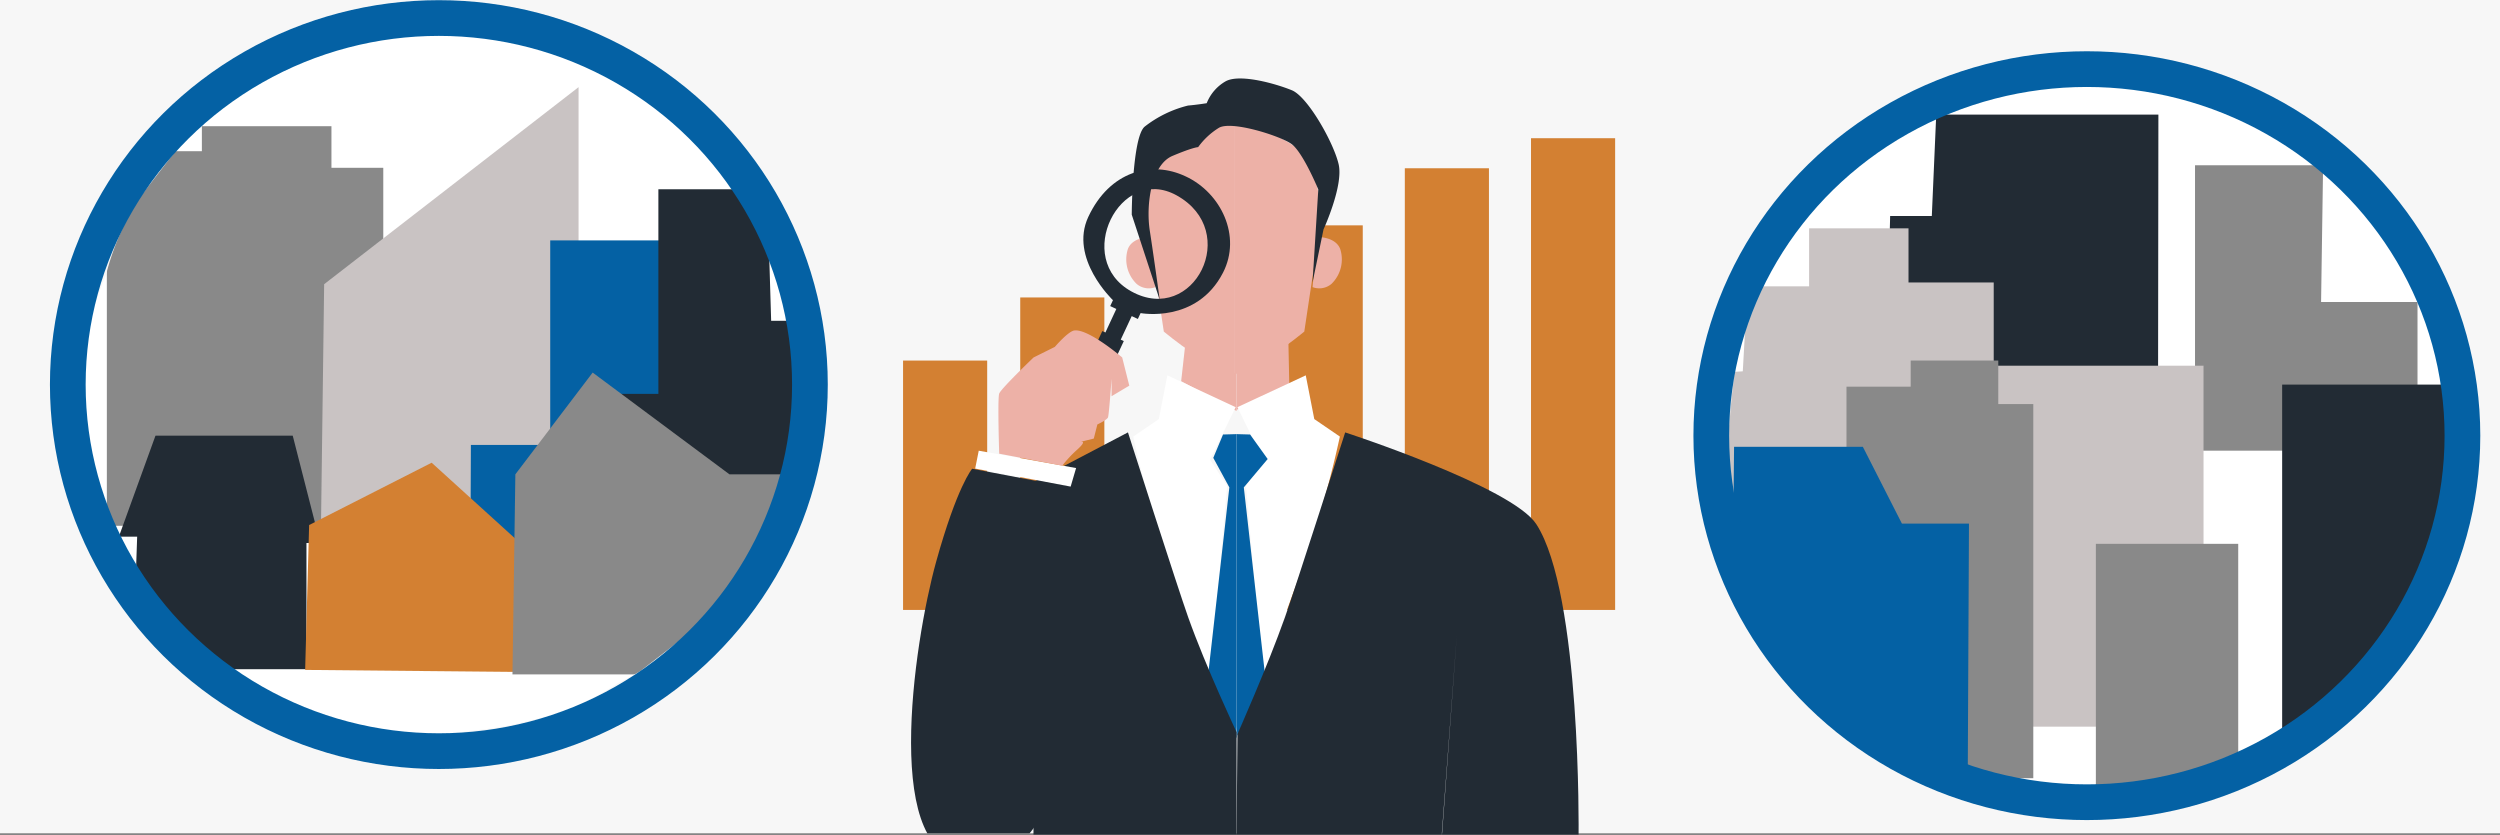
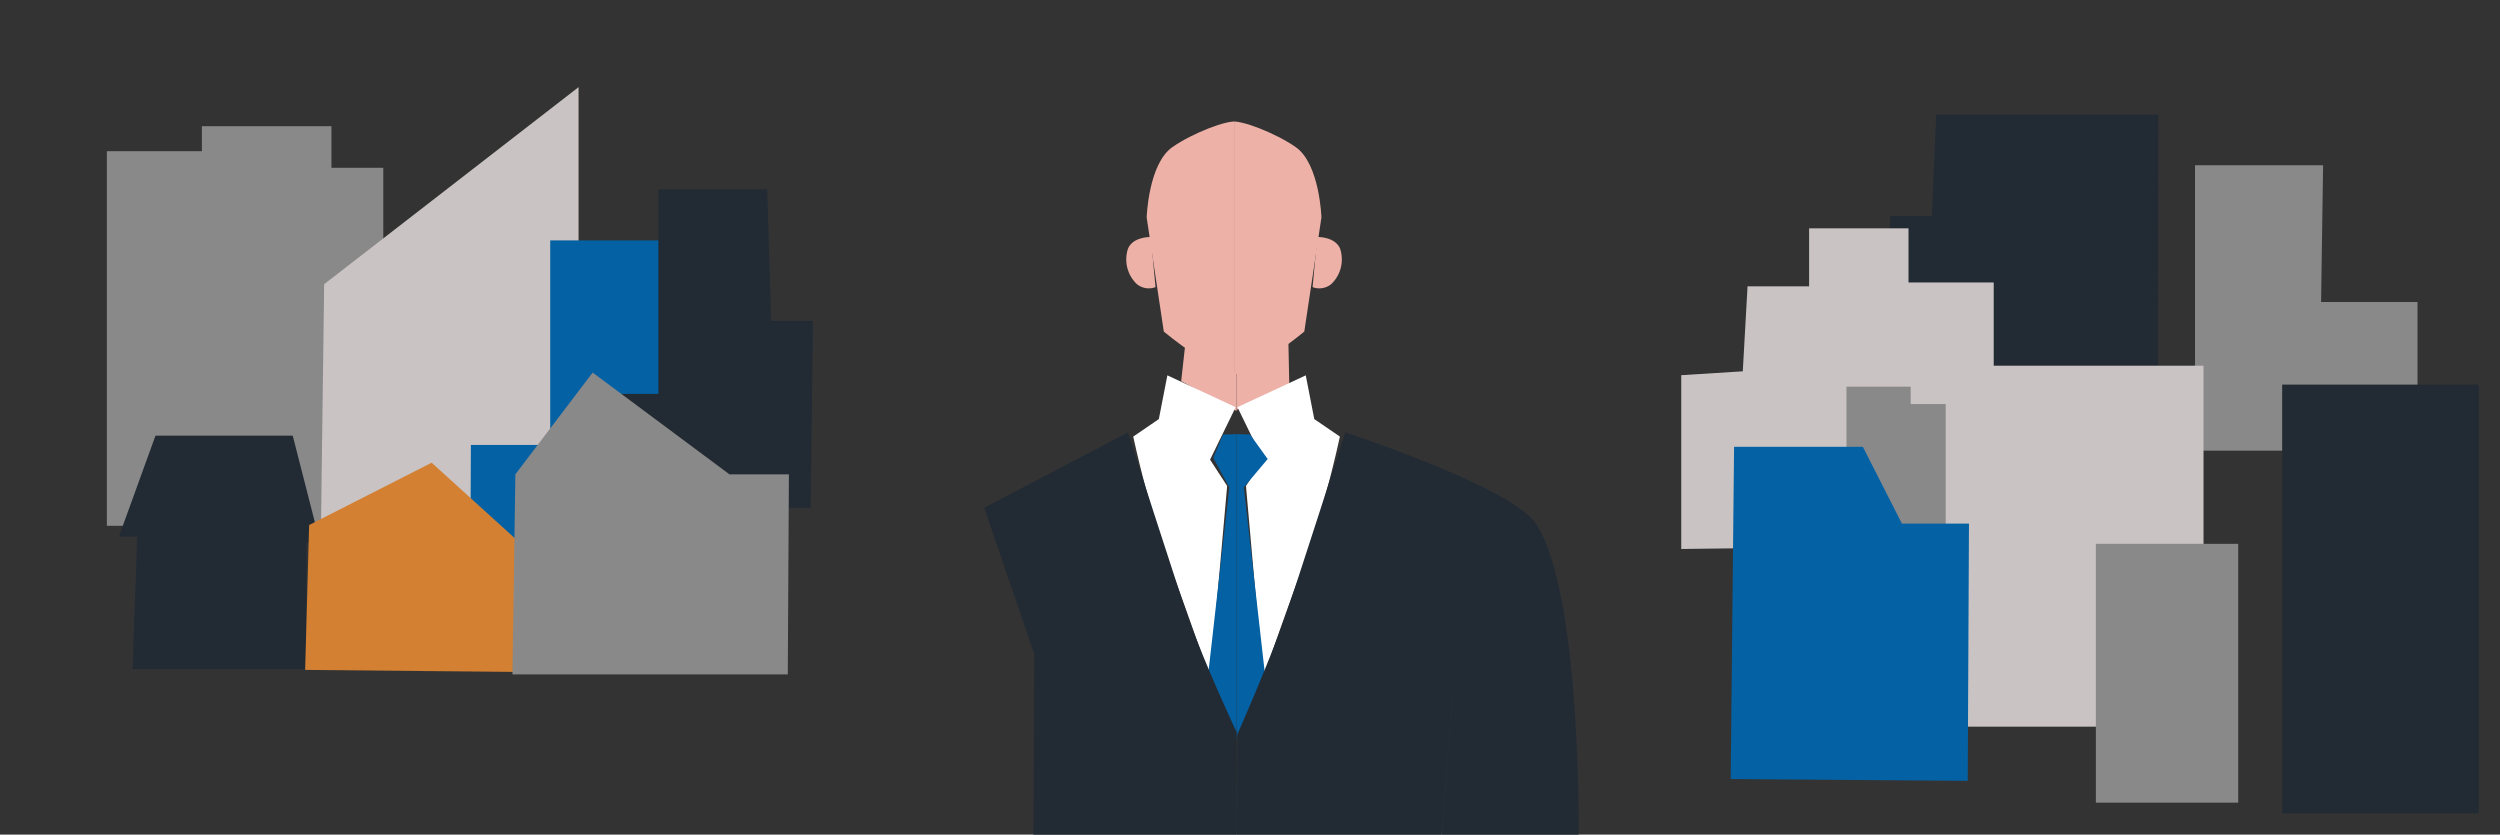
<svg xmlns="http://www.w3.org/2000/svg" width="420" height="140.214" viewBox="0 0 420 140.214">
  <rect x="0" y="0" width="420" height="140.214" fill="#333333" stroke="none" />
  <defs>
    <clipPath id="clip-path">
-       <rect id="長方形_280" data-name="長方形 280" width="420" height="140" fill="none" />
-     </clipPath>
+       </clipPath>
    <clipPath id="clip-path-2">
      <rect id="長方形_281" data-name="長方形 281" width="18.139" height="42.675" fill="none" />
    </clipPath>
    <clipPath id="clip-path-3">
      <rect id="長方形_282" data-name="長方形 282" width="18.138" height="42.678" fill="none" />
    </clipPath>
    <clipPath id="clip-path-5">
      <rect id="長方形_284" data-name="長方形 284" width="134.268" height="83.943" fill="none" />
    </clipPath>
  </defs>
  <g id="img_manage02" transform="translate(-0.216)">
-     <rect id="長方形_271" data-name="長方形 271" width="420" height="140" transform="translate(0.216 0)" fill="#fff" />
    <path id="パス_746" data-name="パス 746" d="M263.16,68.592V20.64h21.518l-.339,22.978h16.2V68.592Z" transform="translate(105.819 7.123)" fill="#898989" />
    <path id="パス_747" data-name="パス 747" d="M220.925,82.348V71.729h7l1-40.122h7l.743-17.036h37.323l-.067,55.977h7v11.8Z" transform="translate(88.835 4.683)" fill="#222b34" />
    <path id="パス_748" data-name="パス 748" d="M12.96,83.094V20.156H28.924v-4.2H50.692v6.992H59.4V83.094Z" transform="translate(5.207 5.241)" fill="#898989" />
    <path id="パス_749" data-name="パス 749" d="M38.52,95.577l.669-51.192L81.93,11.279V94.707Z" transform="translate(15.485 3.359)" fill="#c9c3c3" />
    <rect id="長方形_272" data-name="長方形 272" width="39.582" height="60.642" transform="translate(330.827 61.438)" fill="#c9c3c3" />
    <rect id="長方形_273" data-name="長方形 273" width="33.024" height="72.037" transform="translate(383.618 64.611)" fill="#222b34" />
    <rect id="長方形_274" data-name="長方形 274" width="23.915" height="43.483" transform="translate(352.322 91.364)" fill="#898989" />
    <path id="パス_750" data-name="パス 750" d="M56.52,83.145,56.6,64.011H69.929V29.64H88.214l.66,22.091h7.018l-.365,31.415Z" transform="translate(22.724 10.743)" fill="#0461a4" />
    <path id="パス_751" data-name="パス 751" d="M16.706,92.277l.768-22.27H14.4L20.55,53.04H43.608l4.613,18.027H45.914v21.21Z" transform="translate(5.786 20.153)" fill="#222b34" />
    <path id="パス_752" data-name="パス 752" d="M36.72,91.089l.669-24.341L57.972,56.28l14,12.71V91.425Z" transform="translate(14.761 21.455)" fill="#d38032" />
    <path id="パス_753" data-name="パス 753" d="M201.6,82.066v-29.2l10.339-.649.8-14.276h10.341V28.2h16.7v9.086h14.316V81.416Z" transform="translate(81.065 10.164)" fill="#c9c3c3" />
    <path id="パス_754" data-name="パス 754" d="M69.48,77.025l.077-19.133H82.889V23.52h18.285l.66,22.091h7.018l-.365,31.415Z" transform="translate(27.935 8.281)" fill="#222b34" />
    <path id="パス_755" data-name="パス 755" d="M61.56,96.19l.487-33.616L75.033,45.479,98.01,62.574H108l-.185,33.616Z" transform="translate(24.75 17.112)" fill="#898989" />
-     <path id="パス_756" data-name="パス 756" d="M221.4,114.2V48.424h10.785V44.04H246.9v7.308h5.883V114.2Z" transform="translate(89.027 16.533)" fill="#898989" />
+     <path id="パス_756" data-name="パス 756" d="M221.4,114.2V48.424h10.785V44.04v7.308h5.883V114.2Z" transform="translate(89.027 16.533)" fill="#898989" />
    <path id="パス_757" data-name="パス 757" d="M207.524,110.19l.569-55.813H229.73l6.559,12.894h11.267l-.209,43.219Z" transform="translate(83.447 20.69)" fill="#0461a4" />
    <g id="グループ_198" data-name="グループ 198" transform="translate(0.216 0)">
      <g id="グループ_197" data-name="グループ 197" clip-path="url(#clip-path)">
        <path id="パス_758" data-name="パス 758" d="M0,141.053H420.639V.84H0ZM134.437,78.906A58.026,58.026,0,0,1,119.5,104.529q-5.876,4.539-11.751,9.08c-1.2.7-2.42,1.34-3.648,1.946a43.472,43.472,0,0,1-14.276,6.2l-.157.034a59.352,59.352,0,0,1-10.516,1.824,57.461,57.461,0,0,1-9.647.862,55.611,55.611,0,0,1-28.2-7.629,56.294,56.294,0,0,1-27.67-48.239,55.555,55.555,0,0,1,4.366-21.5,44.111,44.111,0,0,1,5.665-13.059l9.115-11.8,11.8-9.114L58.508,7.265C65.75,5.548,71.636,4.71,78.446,5.4A59.264,59.264,0,0,1,93.882,7.478a43.735,43.735,0,0,1,19.746,10.394,43.868,43.868,0,0,1,14.955,16.291,43.206,43.206,0,0,1,6.891,21.589,44,44,0,0,1-1.038,23.155m277.418-.057a57.1,57.1,0,0,1-1.127,6.548c-.524,2.7-1.113,5.391-1.6,7.916a58.91,58.91,0,0,1-81.5,37.919,58.245,58.245,0,0,1-8.982-4.216l-11.485-8.871A56.705,56.705,0,0,1,292.57,93.107l-2.026-15.085a45.009,45.009,0,0,1,.314-7.2l.013-.178c.215-3.118,1.21-11.858,2.03-14.82A120.554,120.554,0,0,1,298.611,42.3a60.585,60.585,0,0,1,4.6-6.005c5.562-7.2,2.867-4.494,10.069-10.056a60.044,60.044,0,0,1,6.129-4.683c.327-.186.665-.351,1-.522,2.511-1.28,10.817-4.893,13.511-5.723.36-.111.715-.219,1.08-.318a148.216,148.216,0,0,1,15.121-2.039c.388,0,.773,0,1.161.006.035,0,.084.006.121.006,1.073-.059,2.148-.108,3.236-.111a43.527,43.527,0,0,1,22.276,4.979,43.336,43.336,0,0,1,18.609,11.956,57.605,57.605,0,0,1,16.335,49.062M181.716,45.259h3.029V35.669h-.5V31.631h.5v-.5s5.851-1.146,6.057-6.562c.2-5.327-3.075-9.086-7.067-9.086-4.731,0-8.076,2.745-8.076,8.581,0,5.981,6.057,7.067,6.057,7.067v.5h.5v4.038h-.5Z" transform="translate(-0.22 -0.839)" fill="#f7f7f7" />
        <ellipse id="楕円形_76" data-name="楕円形 76" cx="63.096" cy="61.581" rx="63.096" ry="61.581" transform="translate(287.496 11.611)" fill="none" stroke="#0461a4" stroke-miterlimit="10" stroke-width="6" />
        <ellipse id="楕円形_77" data-name="楕円形 77" cx="62.339" cy="61.581" rx="62.339" ry="61.581" transform="translate(11.389 3.03)" fill="none" stroke="#0461a4" stroke-miterlimit="10" stroke-width="6" />
        <rect id="長方形_275" data-name="長方形 275" width="14.133" height="41.896" transform="translate(151.714 60.573)" fill="#d38032" />
        <rect id="長方形_276" data-name="長方形 276" width="14.133" height="52.496" transform="translate(171.4 49.973)" fill="#d38032" />
        <rect id="長方形_277" data-name="長方形 277" width="14.133" height="64.61" transform="translate(214.81 37.859)" fill="#d38032" />
        <rect id="長方形_278" data-name="長方形 278" width="14.133" height="74.201" transform="translate(236.01 28.268)" fill="#d38032" />
        <rect id="長方形_279" data-name="長方形 279" width="14.133" height="79.248" transform="translate(257.21 23.221)" fill="#d38032" />
      </g>
    </g>
    <g id="グループ_200" data-name="グループ 200" transform="translate(189.398 20.408)">
      <g id="グループ_199" data-name="グループ 199" clip-path="url(#clip-path-2)">
        <path id="パス_759" data-name="パス 759" d="M153.388,58.071c-4.131,0-12.96-7.378-12.96-7.378l-2.88-19.185s.287-8.993,4.32-11.806c3.379-2.357,9.267-4.645,10.923-4.267" transform="translate(-134.09 -15.394)" fill="#edb1a7" />
        <path id="パス_760" data-name="パス 760" d="M140.029,37.654a3.168,3.168,0,0,1-3.179-.543,5.73,5.73,0,0,1-1.457-5.882c.827-2.084,3.84-1.99,3.84-1.99" transform="translate(-135.082 -9.826)" fill="#edb1a7" />
      </g>
    </g>
    <g id="グループ_202" data-name="グループ 202" transform="translate(207.537 20.405)">
      <g id="グループ_201" data-name="グループ 201" clip-path="url(#clip-path-3)">
        <path id="パス_761" data-name="パス 761" d="M147.191,58.069c4.131,0,12.96-7.377,12.96-7.377l2.88-19.187s-.287-8.992-4.32-11.806c-3.379-2.356-9.267-4.644-10.923-4.265" transform="translate(-148.352 -15.391)" fill="#edb1a7" />
        <path id="パス_762" data-name="パス 762" d="M157.426,37.654a3.168,3.168,0,0,0,3.179-.543,5.73,5.73,0,0,0,1.457-5.882c-.827-2.084-3.84-1.99-3.84-1.99" transform="translate(-144.236 -9.824)" fill="#edb1a7" />
      </g>
    </g>
    <g id="グループ_204" data-name="グループ 204" transform="translate(0.216 0)">
      <g id="グループ_203" data-name="グループ 203" clip-path="url(#clip-path)">
        <path id="パス_763" data-name="パス 763" d="M140.462,47.441l-4.7-14.321s.049-12.923,2.154-14.773a19.347,19.347,0,0,1,7.3-3.557c1.49-.123,3.139-.394,3.139-.394a7.337,7.337,0,0,1,3.145-3.66c2.375-1.354,8.473.383,11.162,1.486s7.058,8.873,7.866,12.475-2.549,10.9-2.549,10.9l-1.845,8.918.966-15.627s-2.593-6.293-4.526-7.657-10.052-3.943-12.173-2.7a12.217,12.217,0,0,0-3.486,3.246s-.791-.01-4.32,1.476-4.485,8.137-3.8,12.571,1.67,11.619,1.67,11.619" transform="translate(54.372 2.942)" fill="#222b34" />
      </g>
    </g>
    <path id="パス_764" data-name="パス 764" d="M141.683,48.25l9.306,5.011V47.03l-8.63-4.842Z" transform="translate(56.97 15.789)" fill="#edb1a7" />
    <g id="グループ_206" data-name="グループ 206" transform="translate(73.691 56.272)">
      <g id="グループ_205" data-name="グループ 205" clip-path="url(#clip-path-5)">
        <path id="パス_765" data-name="パス 765" d="M141.675,45.811l-1.434,7.349-4.3,2.94a179.408,179.408,0,0,0,7.17,24.457c2.185,5.773,5.736,16.168,5.736,16.168l2.869-32.336-2.869-4.41,4.3-8.819Z" transform="translate(-19.031 -39.026)" fill="#fff" />
        <path id="パス_766" data-name="パス 766" d="M153.845,52.772l-6.425.179-1.639,3.926,2.7,4.959-3.571,31.525,4.926,10.935" transform="translate(-15.425 -36.227)" fill="#0461a4" />
        <path id="パス_767" data-name="パス 767" d="M126.473,89.815l-.112,30.4H160.48l.15-16.894s-5.278-11.179-8.288-19.638c-1.73-4.861-10.108-31.038-10.108-31.038L118.08,65.31" transform="translate(-26.213 -36.276)" fill="#222b34" />
      </g>
    </g>
    <path id="パス_768" data-name="パス 768" d="M148.32,46.777v6.409l8.86-4.09-.151-7.206Z" transform="translate(59.639 15.669)" fill="#edb1a7" />
    <g id="グループ_208" data-name="グループ 208" transform="translate(207.959 56.272)">
      <g id="グループ_207" data-name="グループ 207" clip-path="url(#clip-path-5)">
        <path id="パス_769" data-name="パス 769" d="M159.9,45.811l1.433,7.349,4.3,2.94a179.406,179.406,0,0,1-7.17,24.457c-2.185,5.773-5.738,16.168-5.738,16.168l-2.867-32.336,2.867-4.41-4.3-8.819Z" transform="translate(-148.277 -39.026)" fill="#fff" />
        <path id="パス_770" data-name="パス 770" d="M145.358,52.772l6.426.179,2.953,4.121-4.01,4.764,3.57,31.525-4.645,10.209" transform="translate(-149.511 -36.227)" fill="#0461a4" />
        <path id="パス_771" data-name="パス 771" d="M166.566,52.649s28.01,9.124,32.1,15.4c7.594,11.65,7.114,52.17,7.114,52.17H182.836l2.49-33.594-2.536,33.594H148.32l.15-16.894s4.978-11.179,7.988-19.638c1.73-4.861,10.108-31.038,10.108-31.038" transform="translate(-148.32 -36.276)" fill="#222b34" />
      </g>
    </g>
    <g id="グループ_210" data-name="グループ 210" transform="translate(0.216 0)">
      <g id="グループ_209" data-name="グループ 209" clip-path="url(#clip-path)">
        <path id="パス_772" data-name="パス 772" d="M148.691,22.319c-5.754-2.738-12.766-.9-16.367,6.814-3.25,6.963,4.149,13.982,4.149,13.982l-.463.989,1.032.482L135.2,48.542l-.516-.24-8.54,18.3,3.609,1.684,8.54-18.3-.515-.24,1.847-3.957,1.031.481.461-.988s9.432,1.791,13.845-6.789c3.149-6.126-.311-13.395-6.266-16.174m-9.118,19.327c-9.895-5.456-1.922-21.387,7.571-16.153,10.973,6.05,2.867,21.908-7.571,16.153" transform="translate(50.504 7.318)" fill="#222b34" />
        <path id="パス_773" data-name="パス 773" d="M119.584,57s-2.514,2.888-6.057,15.648c-3.763,13.559-9.389,50.913,5.787,49.906s13.76-14.7,15.918-31.734c.753-5.945,4.543-29.781,4.543-29.781s-2.461-.387-9.591-2.019" transform="translate(43.74 21.745)" fill="#222b34" />
        <path id="パス_774" data-name="パス 774" d="M117,57.843l.6-3,1.3.231,15.057,2.681-.917,3.117Z" transform="translate(46.829 20.876)" fill="#fff" />
        <path id="パス_775" data-name="パス 775" d="M119.918,61.14s-.3-9.261,0-10.1,5.774-6.067,5.774-6.067l3.573-1.777s2.232-2.618,3.273-2.757c2.377-.318,8.043,4.533,8.043,4.533l1.192,4.736-2.978,1.777V48.529s-.428,6.081-.6,6.514-1.786,1.185-1.786,1.185l-.6,2.368-2.381.592s1.559-.484-.482,1.339a19.275,19.275,0,0,0-2.434,2.63Z" transform="translate(47.948 15.081)" fill="#edb1a7" />
      </g>
    </g>
  </g>
</svg>